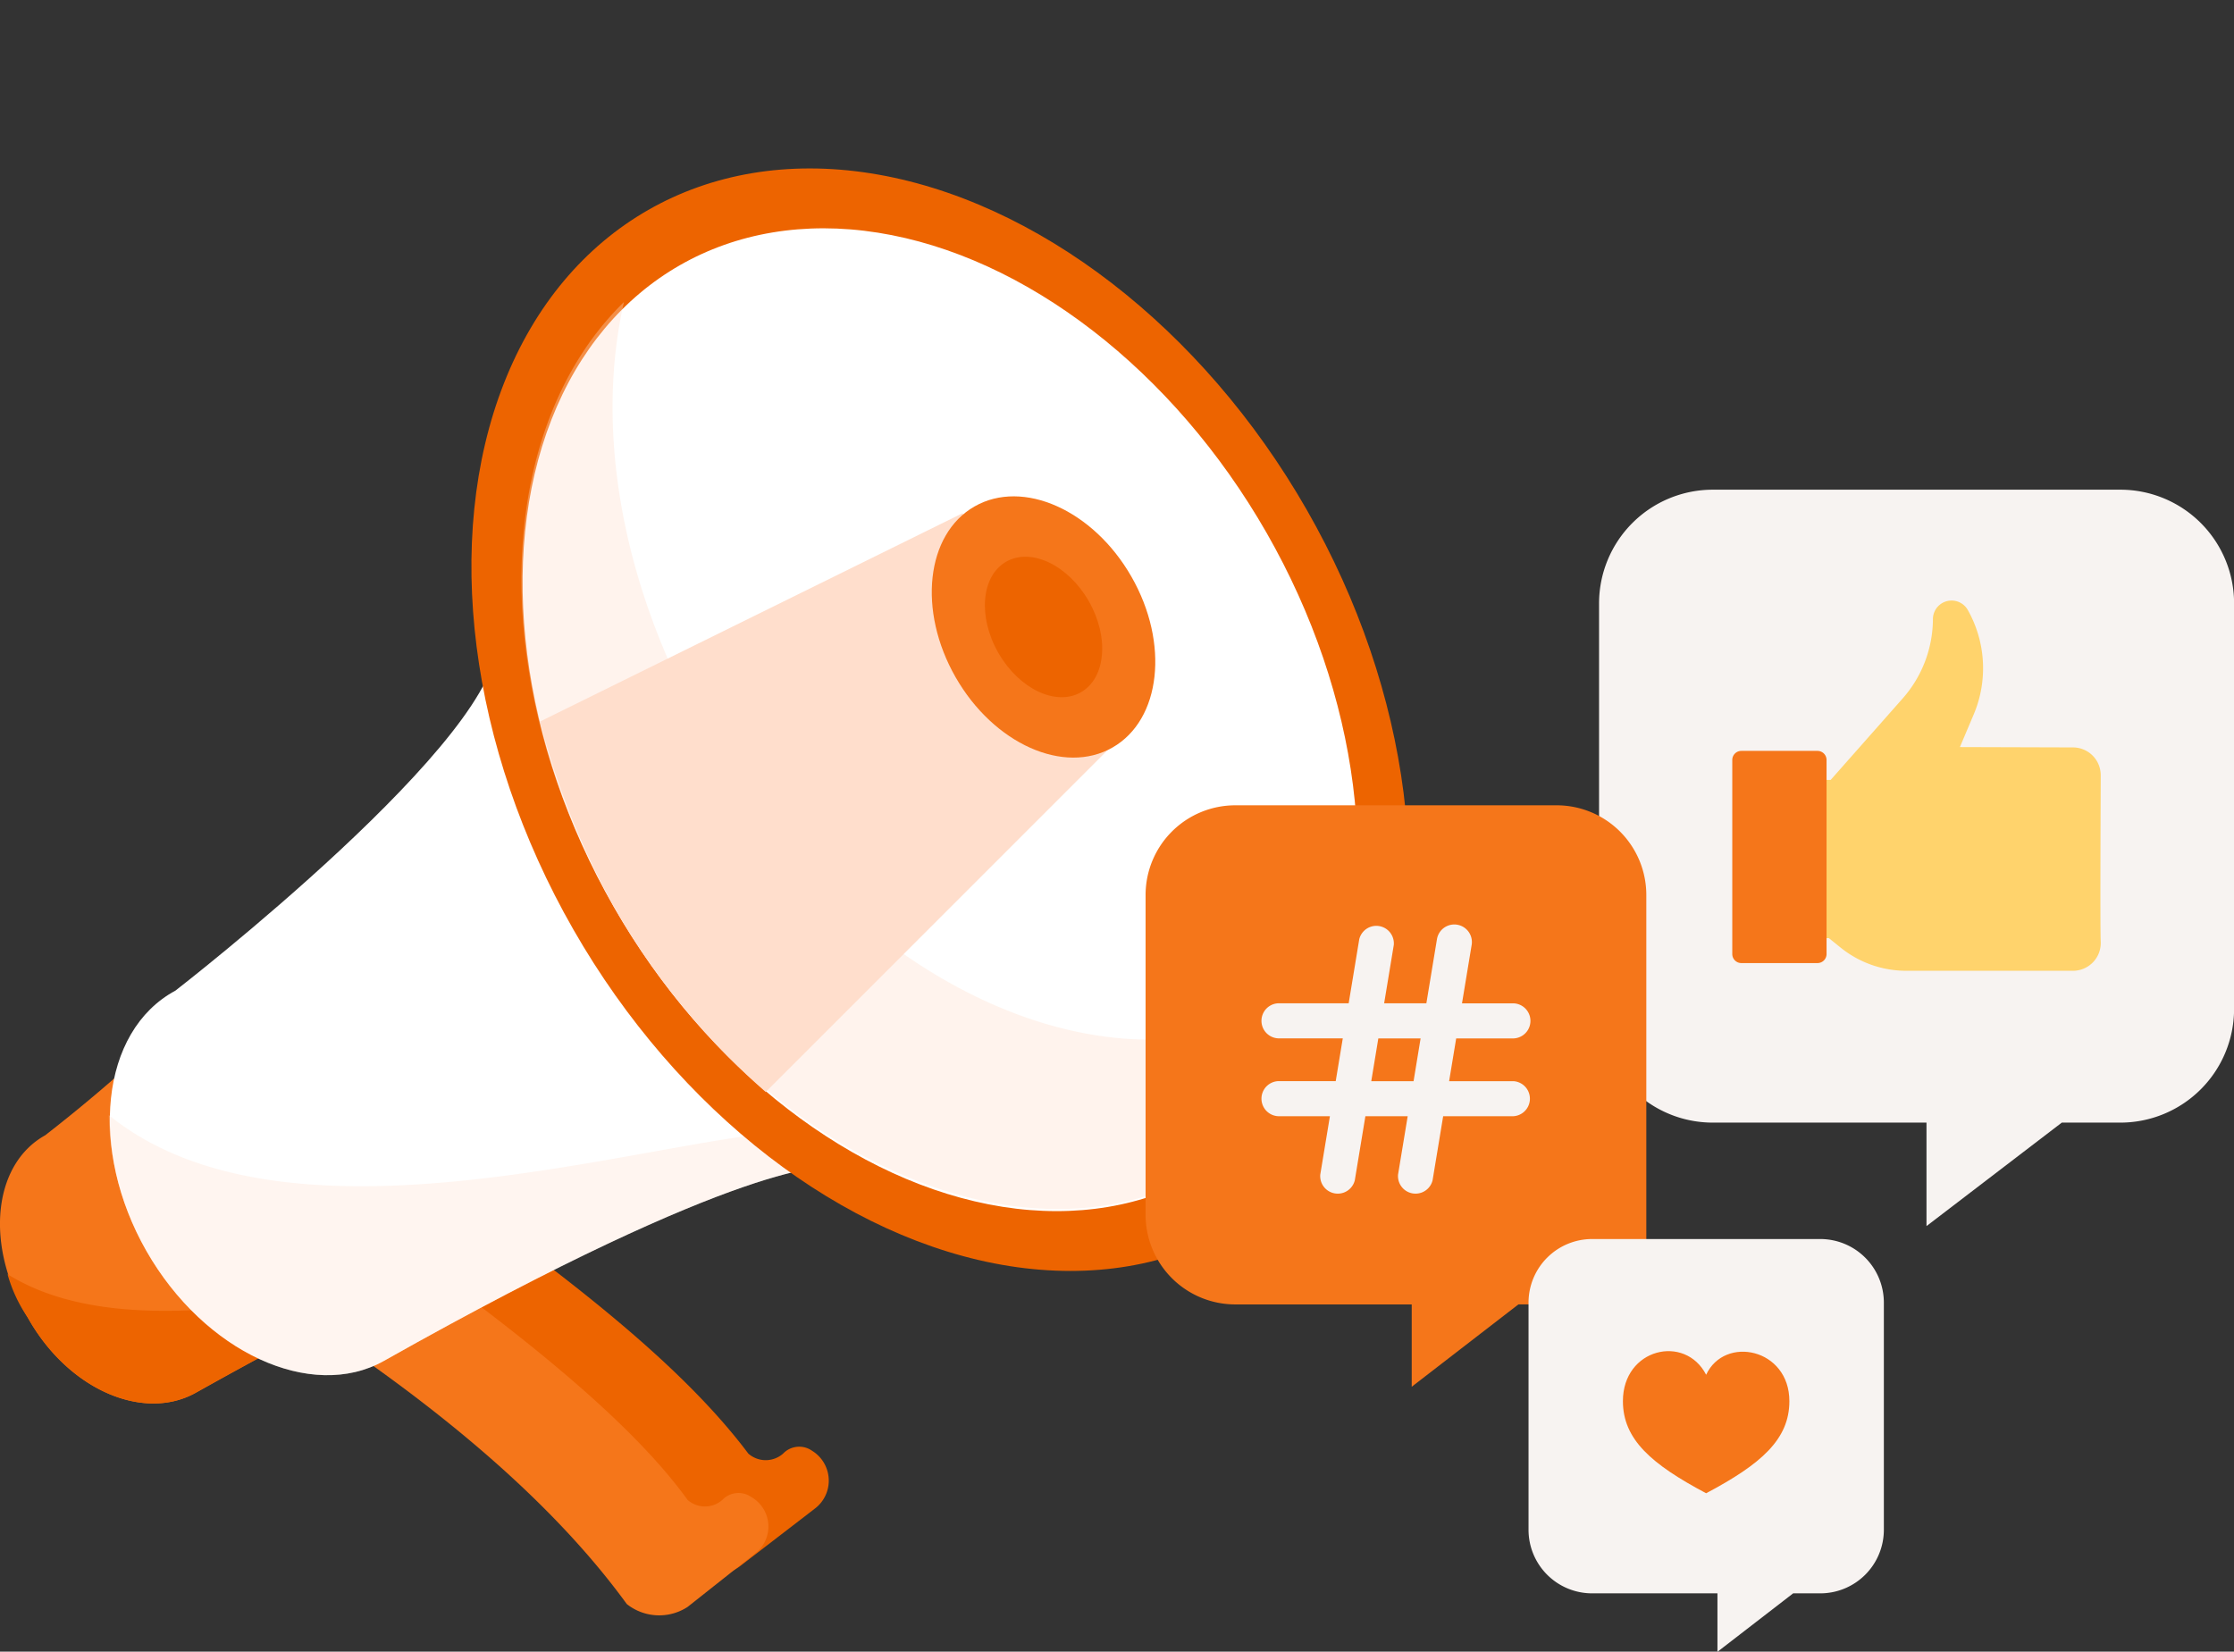
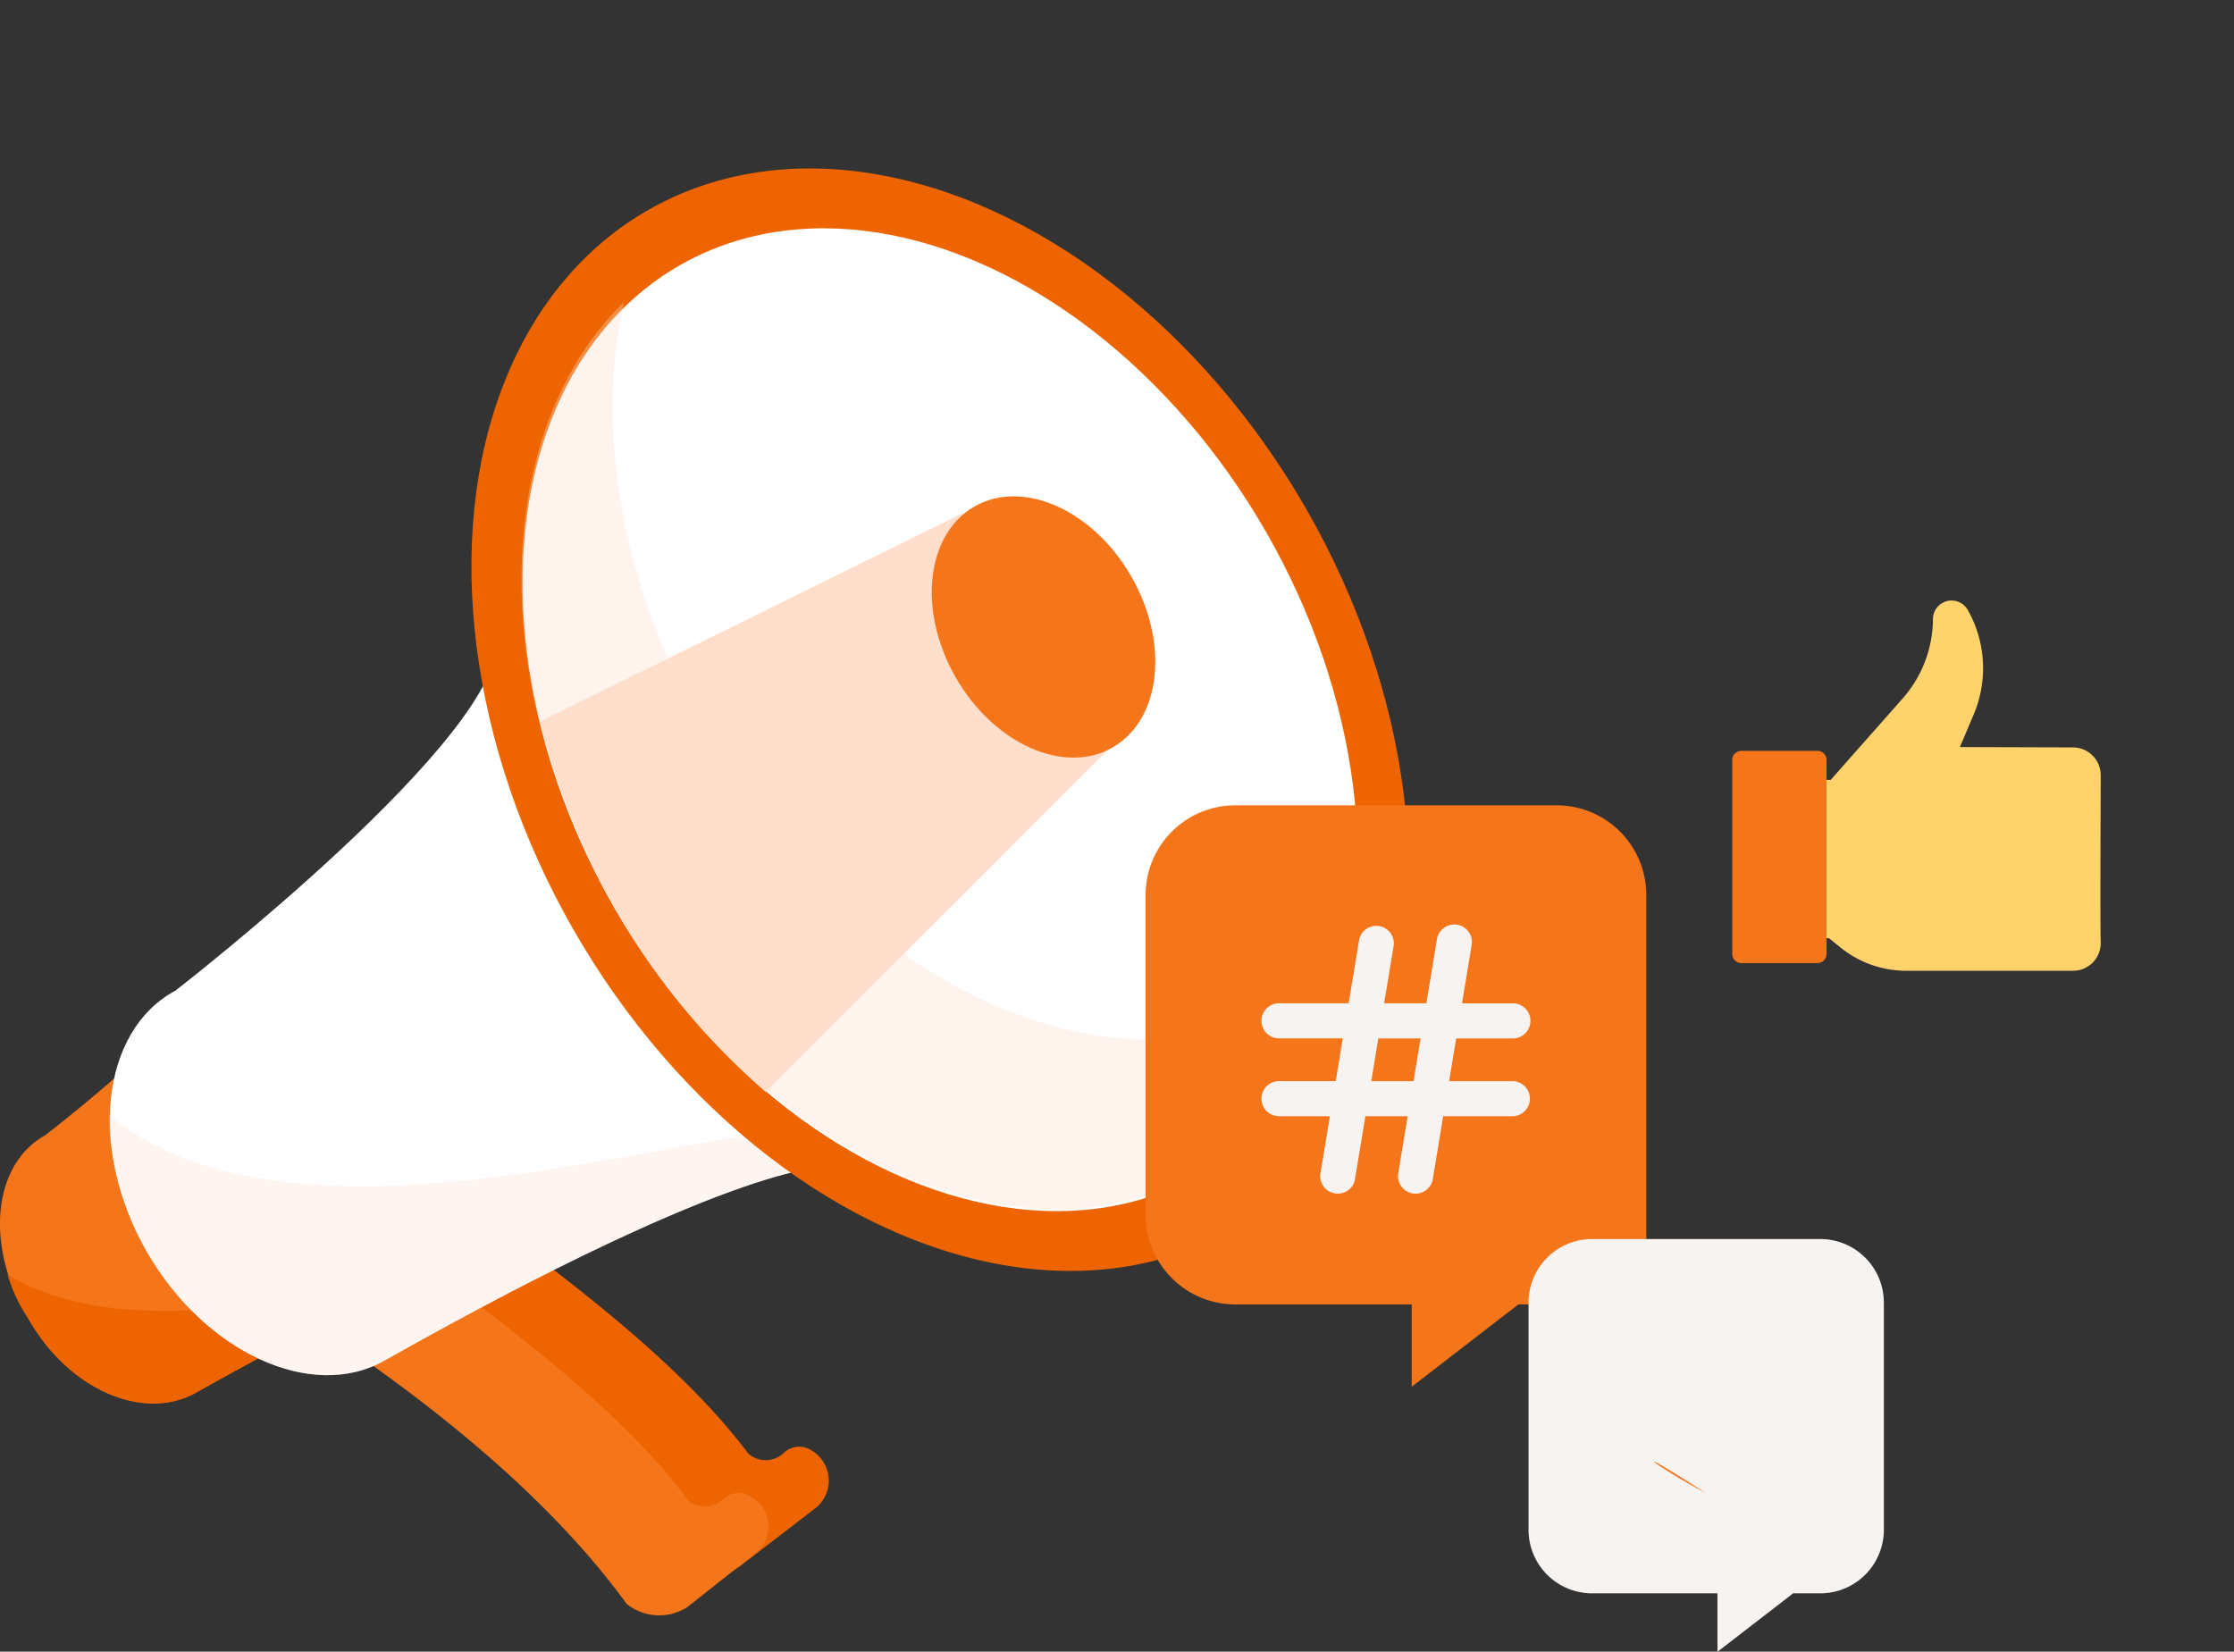
<svg xmlns="http://www.w3.org/2000/svg" width="122.928" height="90.898" viewBox="0 0 122.928 90.898">
  <rect x="0" y="0" width="122.928" height="90.898" fill="#333333" stroke="none" />
  <g id="Group_739" data-name="Group 739" transform="translate(-1578.676 -2423.046)">
    <g id="_x33_9" transform="translate(1578.676 2423.046)">
      <g id="Group_668" data-name="Group 668" transform="translate(0 0)">
        <g id="Group_645" data-name="Group 645" transform="translate(18.09 66.941)">
          <g id="Group_643" data-name="Group 643" transform="translate(2.866)">
            <path id="Path_346" data-name="Path 346" d="M38.826,62.2a1.225,1.225,0,0,0-1.592.159,1.449,1.449,0,0,1-1.911,0C31.979,57.9,26.565,53.6,20.673,49.3L15.1,53.6,32.138,67.931c.955.8,1.592,1.433,2.707.637l4.14-3.185A1.93,1.93,0,0,0,38.826,62.2Z" transform="translate(-15.1 -49.3)" fill="#ed6400" />
          </g>
          <g id="Group_644" data-name="Group 644" transform="translate(0 2.548)">
            <path id="Path_347" data-name="Path 347" d="M36.549,63.8a1.225,1.225,0,0,0-1.592.159,1.449,1.449,0,0,1-1.911,0c-2.866-3.981-8.28-8.44-14.65-13.058l-5.1,3.981C20.147,59.5,25.88,64.435,29.7,69.69a2.865,2.865,0,0,0,3.344.159l3.822-3.026a1.875,1.875,0,0,0-.318-3.026Z" transform="translate(-13.3 -50.9)" fill="#f5761a" />
          </g>
        </g>
        <g id="Group_653" data-name="Group 653" transform="translate(0 34.775)">
          <g id="Group_646" data-name="Group 646" transform="translate(27.167)">
-             <path id="Path_348" data-name="Path 348" d="M19,29.1v.318C19.159,29.259,19.159,29.259,19,29.1Z" transform="translate(-19 -29.1)" fill="#e3e7f0" />
-           </g>
+             </g>
          <g id="Group_647" data-name="Group 647" transform="translate(0 19.427)">
            <path id="Path_349" data-name="Path 349" d="M13.66,41.3a88.428,88.428,0,0,1-9.236,8.28c-2.866,1.592-3.344,6.051-.955,10.032,2.229,3.981,6.37,5.733,9.236,4.14,3.981-2.229,7.006-3.822,9.4-4.936Z" transform="translate(-1.94 -41.3)" fill="#f5761a" />
          </g>
          <g id="Group_649" data-name="Group 649" transform="translate(0.415 35.351)">
            <g id="Group_648" data-name="Group 648">
              <path id="Path_350" data-name="Path 350" d="M21.468,52.1C15.258,53.211,7.3,54.485,2.2,51.3a8.067,8.067,0,0,0,1.115,2.389c2.229,3.981,6.37,5.733,9.236,4.14,3.981-2.229,7.006-3.822,9.4-4.936Z" transform="translate(-2.2 -51.3)" fill="#ed6400" />
            </g>
          </g>
          <g id="Group_650" data-name="Group 650" transform="translate(6.044 0.318)">
            <path id="Path_351" data-name="Path 351" d="M27.017,29.3c.637,5.255-17.675,19.427-17.675,19.427C5.2,50.956,4.565,57.485,7.749,63.058s9.077,8.28,13.058,6.051C40.871,57.8,45.329,58.441,45.329,58.441,31.317,50.638,27.336,31.689,27.017,29.3Z" transform="translate(-5.735 -29.3)" fill="#fff" />
          </g>
          <g id="Group_652" data-name="Group 652" transform="translate(5.988 26.593)" opacity="0.3">
            <g id="Group_651" data-name="Group 651" transform="translate(0)">
              <path id="Path_352" data-name="Path 352" d="M7.77,53.284c3.185,5.573,9.077,8.28,13.058,6.051C40.892,48.029,45.35,48.666,45.35,48.666c-1.115-.637-2.07-1.274-3.026-1.911C33.407,47.711,15.1,53.443,5.7,45.8a15.681,15.681,0,0,0,2.07,7.484Z" transform="translate(-5.7 -45.8)" fill="#ffdecc" />
            </g>
          </g>
        </g>
        <g id="Group_667" data-name="Group 667" transform="translate(15.491)">
          <g id="Group_658" data-name="Group 658" transform="translate(0)">
            <g id="Group_654" data-name="Group 654">
              <ellipse id="Ellipse_25" data-name="Ellipse 25" cx="23.249" cy="32.325" rx="23.249" ry="32.325" transform="translate(0 23.109) rotate(-29.795)" fill="#ed6400" />
            </g>
            <g id="Group_655" data-name="Group 655" transform="translate(3.953 4.307)">
              <ellipse id="Ellipse_26" data-name="Ellipse 26" cx="20.701" cy="28.822" rx="20.701" ry="28.822" transform="translate(0 20.577) rotate(-29.795)" fill="#fff" />
            </g>
            <g id="Group_657" data-name="Group 657" transform="translate(13.2 16.622)" opacity="0.35">
              <g id="Group_656" data-name="Group 656">
                <path id="Path_353" data-name="Path 353" d="M62.383,56.236c-9.873,5.733-24.363-.955-32.325-14.809C25.439,33.305,24.006,24.706,25.6,17.7c-7.166,7.006-7.643,20.86-.637,33.122C32.924,64.675,47.414,71.2,57.287,65.631c4.14-2.389,6.847-6.529,7.962-11.624a9.917,9.917,0,0,1-2.866,2.229Z" transform="translate(-19.957 -17.7)" fill="#ffdecc" />
              </g>
            </g>
          </g>
          <g id="Group_664" data-name="Group 664" transform="translate(14.223 25.102)">
            <g id="Group_660" data-name="Group 660" transform="translate(0 3.144)">
              <g id="Group_659" data-name="Group 659">
                <path id="Path_354" data-name="Path 354" d="M43.849,25,20.6,36.465A43.864,43.864,0,0,0,24.581,46.5a39.285,39.285,0,0,0,8.44,10.35L51.97,37.9Z" transform="translate(-20.6 -25)" fill="#ffdecc" />
              </g>
            </g>
            <g id="Group_663" data-name="Group 663" transform="translate(19.073)">
              <g id="Group_661" data-name="Group 661">
                <ellipse id="Ellipse_27" data-name="Ellipse 27" cx="5.573" cy="7.643" rx="5.573" ry="7.643" transform="translate(0 5.54) rotate(-29.795)" fill="#f5761a" />
              </g>
              <g id="Group_662" data-name="Group 662" transform="translate(4.091 4.386)">
-                 <ellipse id="Ellipse_28" data-name="Ellipse 28" cx="2.866" cy="4.14" rx="2.866" ry="4.14" transform="translate(0 2.849) rotate(-29.795)" fill="#ed6400" />
-               </g>
+                 </g>
            </g>
          </g>
        </g>
      </g>
    </g>
    <g id="social-media" transform="translate(1641.713 2449.996)">
-       <path id="Path_393" data-name="Path 393" d="M212.275,33.647a6.254,6.254,0,0,0,3.676,1.186H227.7v5.695l7.445-5.695h3.212a6.26,6.26,0,0,0,6.269-6.25V6.25A6.259,6.259,0,0,0,238.352,0h-22.4a6.26,6.26,0,0,0-6.269,6.25v27.4Z" transform="translate(-184.73 0)" fill="#f7f3f1" />
      <path id="Path_395" data-name="Path 395" d="M298.84,73.711l.646.523a5.755,5.755,0,0,0,3.621,1.282h9.173a1.53,1.53,0,0,0,1.528-1.6c-.039-.823,0-8.318,0-9.163a1.53,1.53,0,0,0-1.53-1.53l-6.22-.019.762-1.8a6.527,6.527,0,0,0-.346-5.777,1.027,1.027,0,0,0-1.9.505,6.638,6.638,0,0,1-1.661,4.392l-3.966,4.488H297.5v8.706h1.34Z" transform="translate(-261.25 -49.039)" fill="#ffd36c" />
      <path id="Path_396" data-name="Path 396" d="M271.345,131.163h-4.188a.5.5,0,0,1-.5-.5V119.985a.5.5,0,0,1,.5-.5h4.188a.5.5,0,0,1,.5.5v10.676A.5.5,0,0,1,271.345,131.163Z" transform="translate(-234.374 -105.11)" fill="#f5761a" />
      <path id="Path_397" data-name="Path 397" d="M43.32,162.469v-22.54A4.936,4.936,0,0,0,38.377,135H20.711a4.936,4.936,0,0,0-4.944,4.929V157.54a4.936,4.936,0,0,0,4.944,4.929h9.7V167l5.871-4.533Z" transform="translate(-15.767 -117.63)" fill="#f5761a" />
      <path id="Path_399" data-name="Path 399" d="M79.122,194.816H75.569l.389-2.354h3.164a.966.966,0,0,0,0-1.93H76.278l.531-3.214A.966.966,0,0,0,74.9,187l-.583,3.529H71.994l.531-3.214a.966.966,0,0,0-1.9-.315l-.583,3.529H66.165a.966.966,0,0,0,0,1.93h3.553l-.389,2.354H66.165a.966.966,0,0,0,0,1.93H69.01l-.531,3.214a.966.966,0,0,0,1.9.315l.583-3.529h2.328l-.531,3.214a.966.966,0,0,0,1.9.315l.583-3.529h3.872A.966.966,0,0,0,79.122,194.816Zm-5.509,0H71.285l.389-2.354H74Z" transform="translate(-58.867 -162.263)" fill="#f7f3f1" />
      <path id="Path_400" data-name="Path 400" d="M195.579,320.5H183.042a3.5,3.5,0,0,0-3.508,3.5v12.5a3.5,3.5,0,0,0,3.508,3.5h6.887v3.217l4.166-3.217h1.483a3.5,3.5,0,0,0,3.508-3.5V324A3.5,3.5,0,0,0,195.579,320.5Z" transform="translate(-158.462 -279.26)" fill="#f7f3f1" />
-       <path id="Path_402" data-name="Path 402" d="M224.5,376.286c3.017-1.6,4.58-2.96,4.58-5.068,0-2.908-3.562-3.635-4.58-1.454-1.163-2.253-4.58-1.454-4.58,1.454C219.924,373.326,221.487,374.687,224.5,376.286Z" transform="translate(-193.655 -321.055)" fill="#f5761a" />
+       <path id="Path_402" data-name="Path 402" d="M224.5,376.286C219.924,373.326,221.487,374.687,224.5,376.286Z" transform="translate(-193.655 -321.055)" fill="#f5761a" />
    </g>
  </g>
</svg>